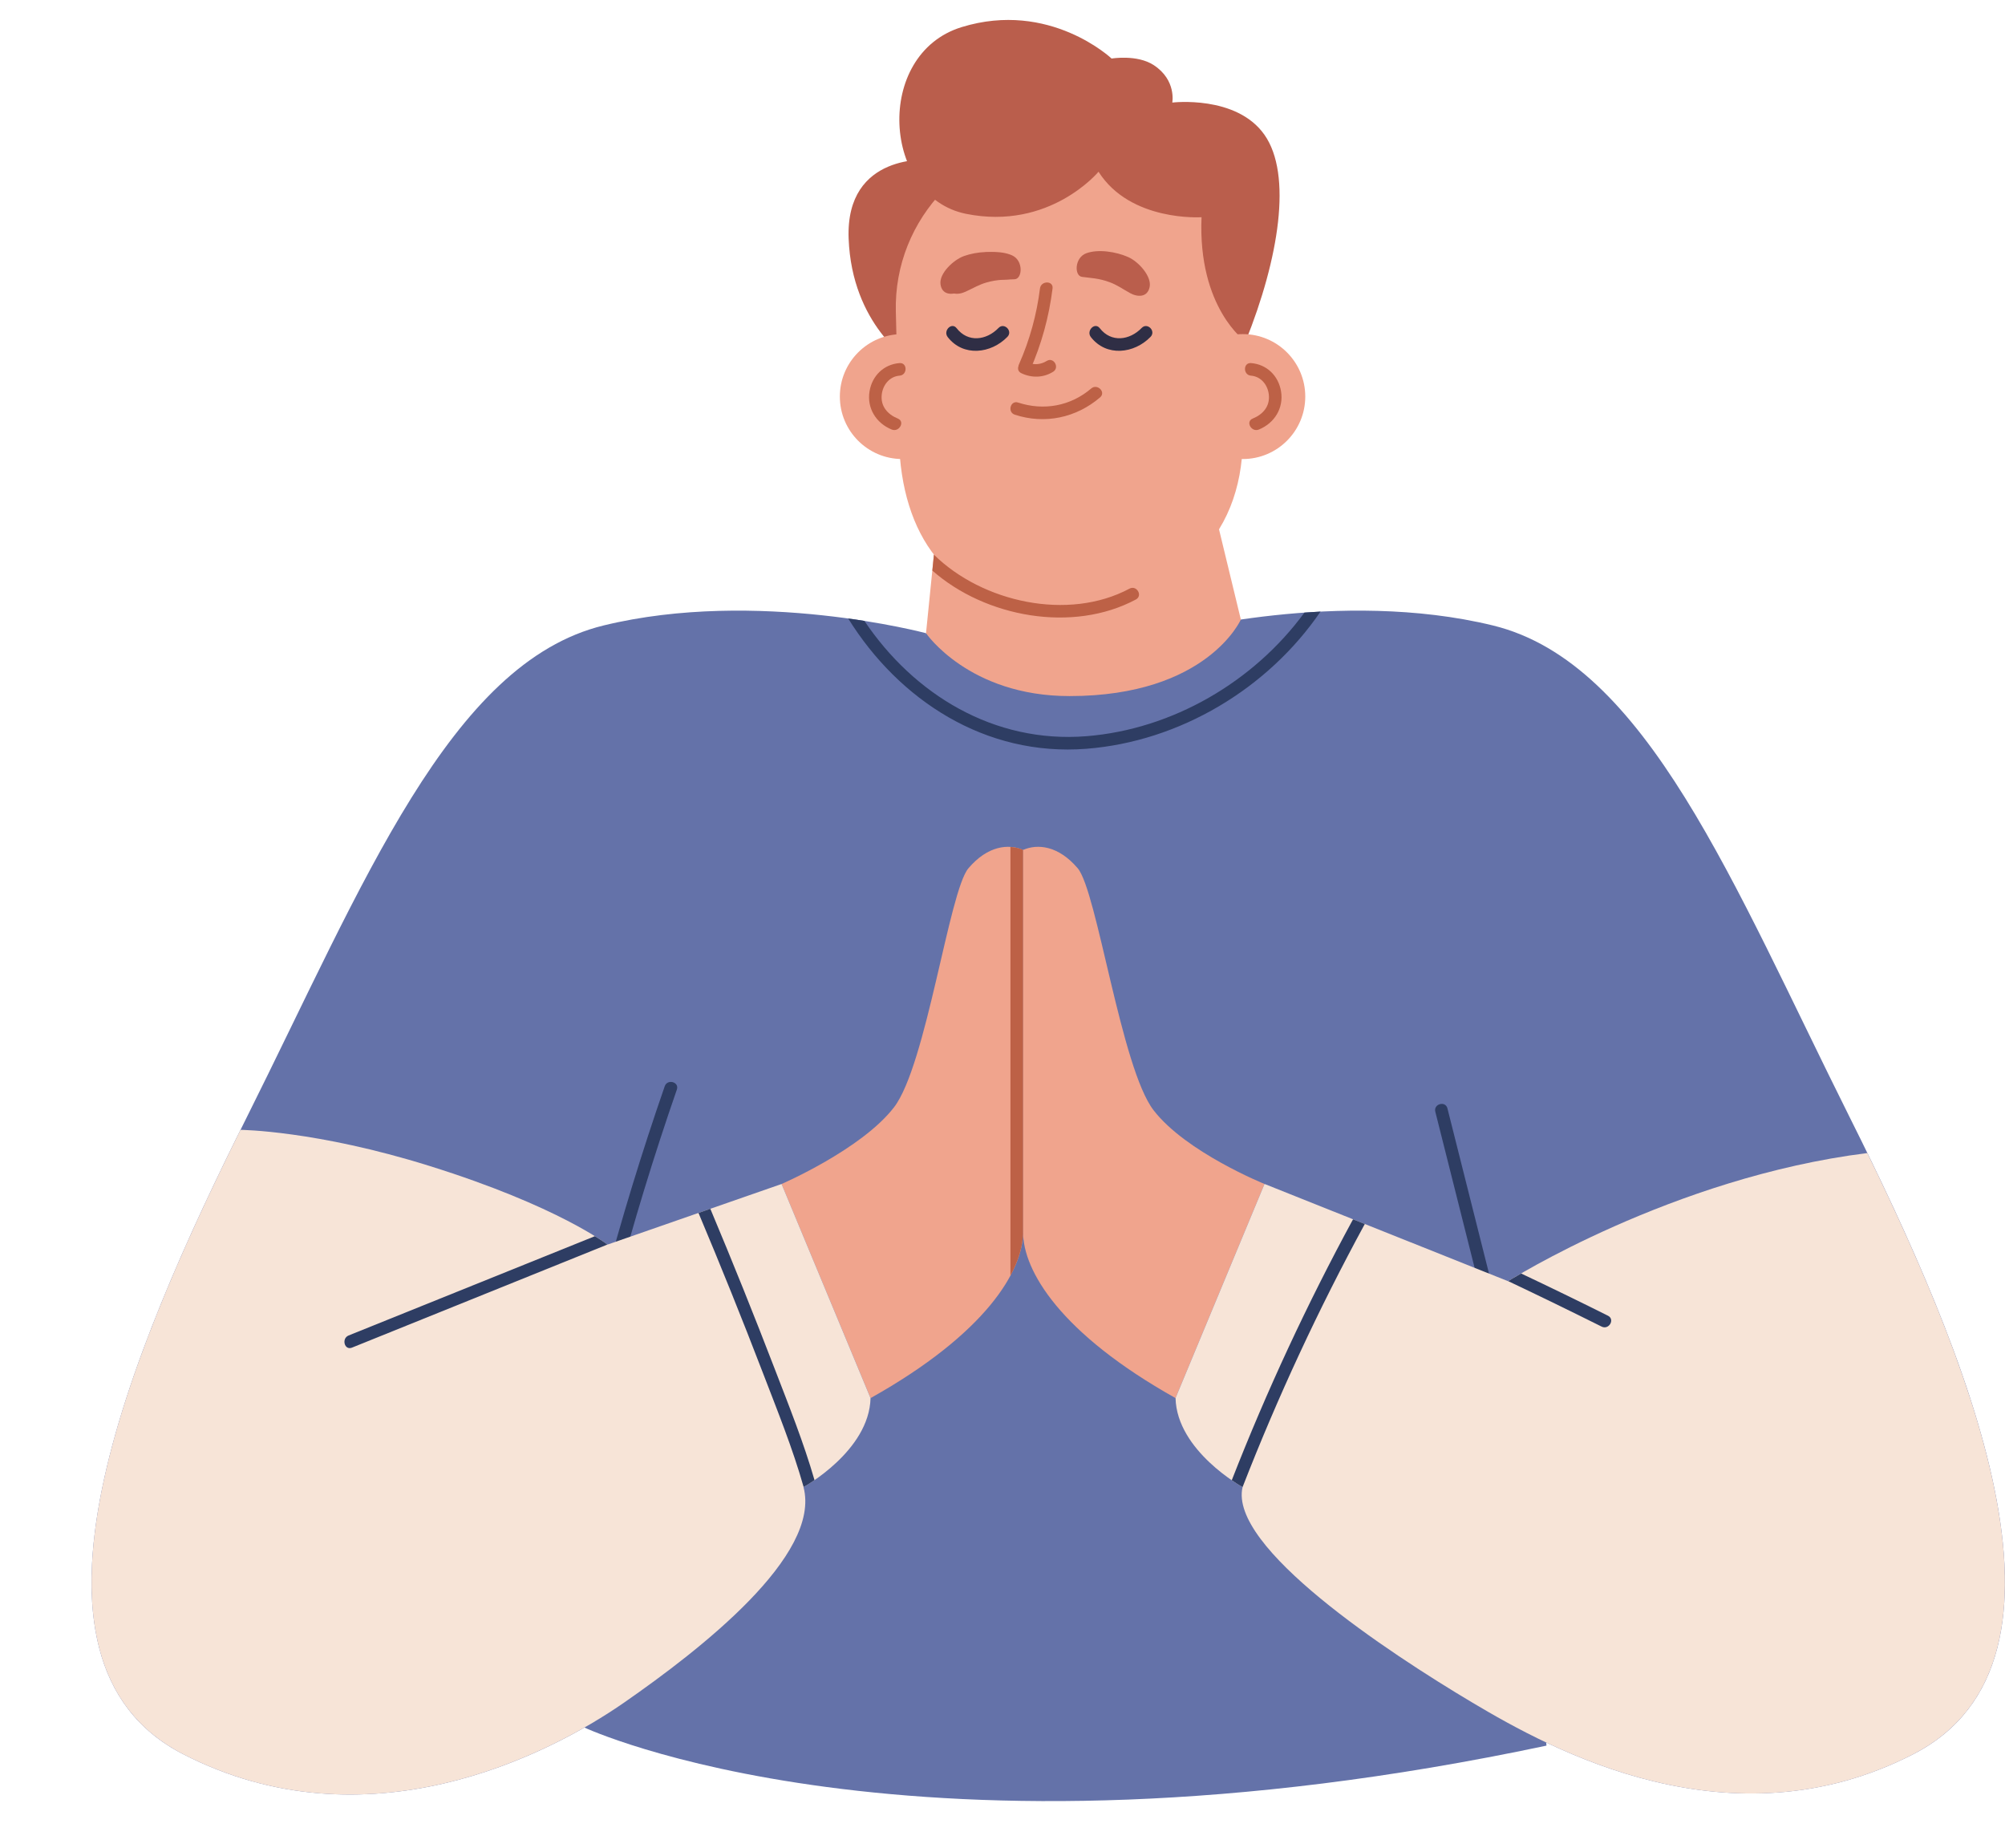
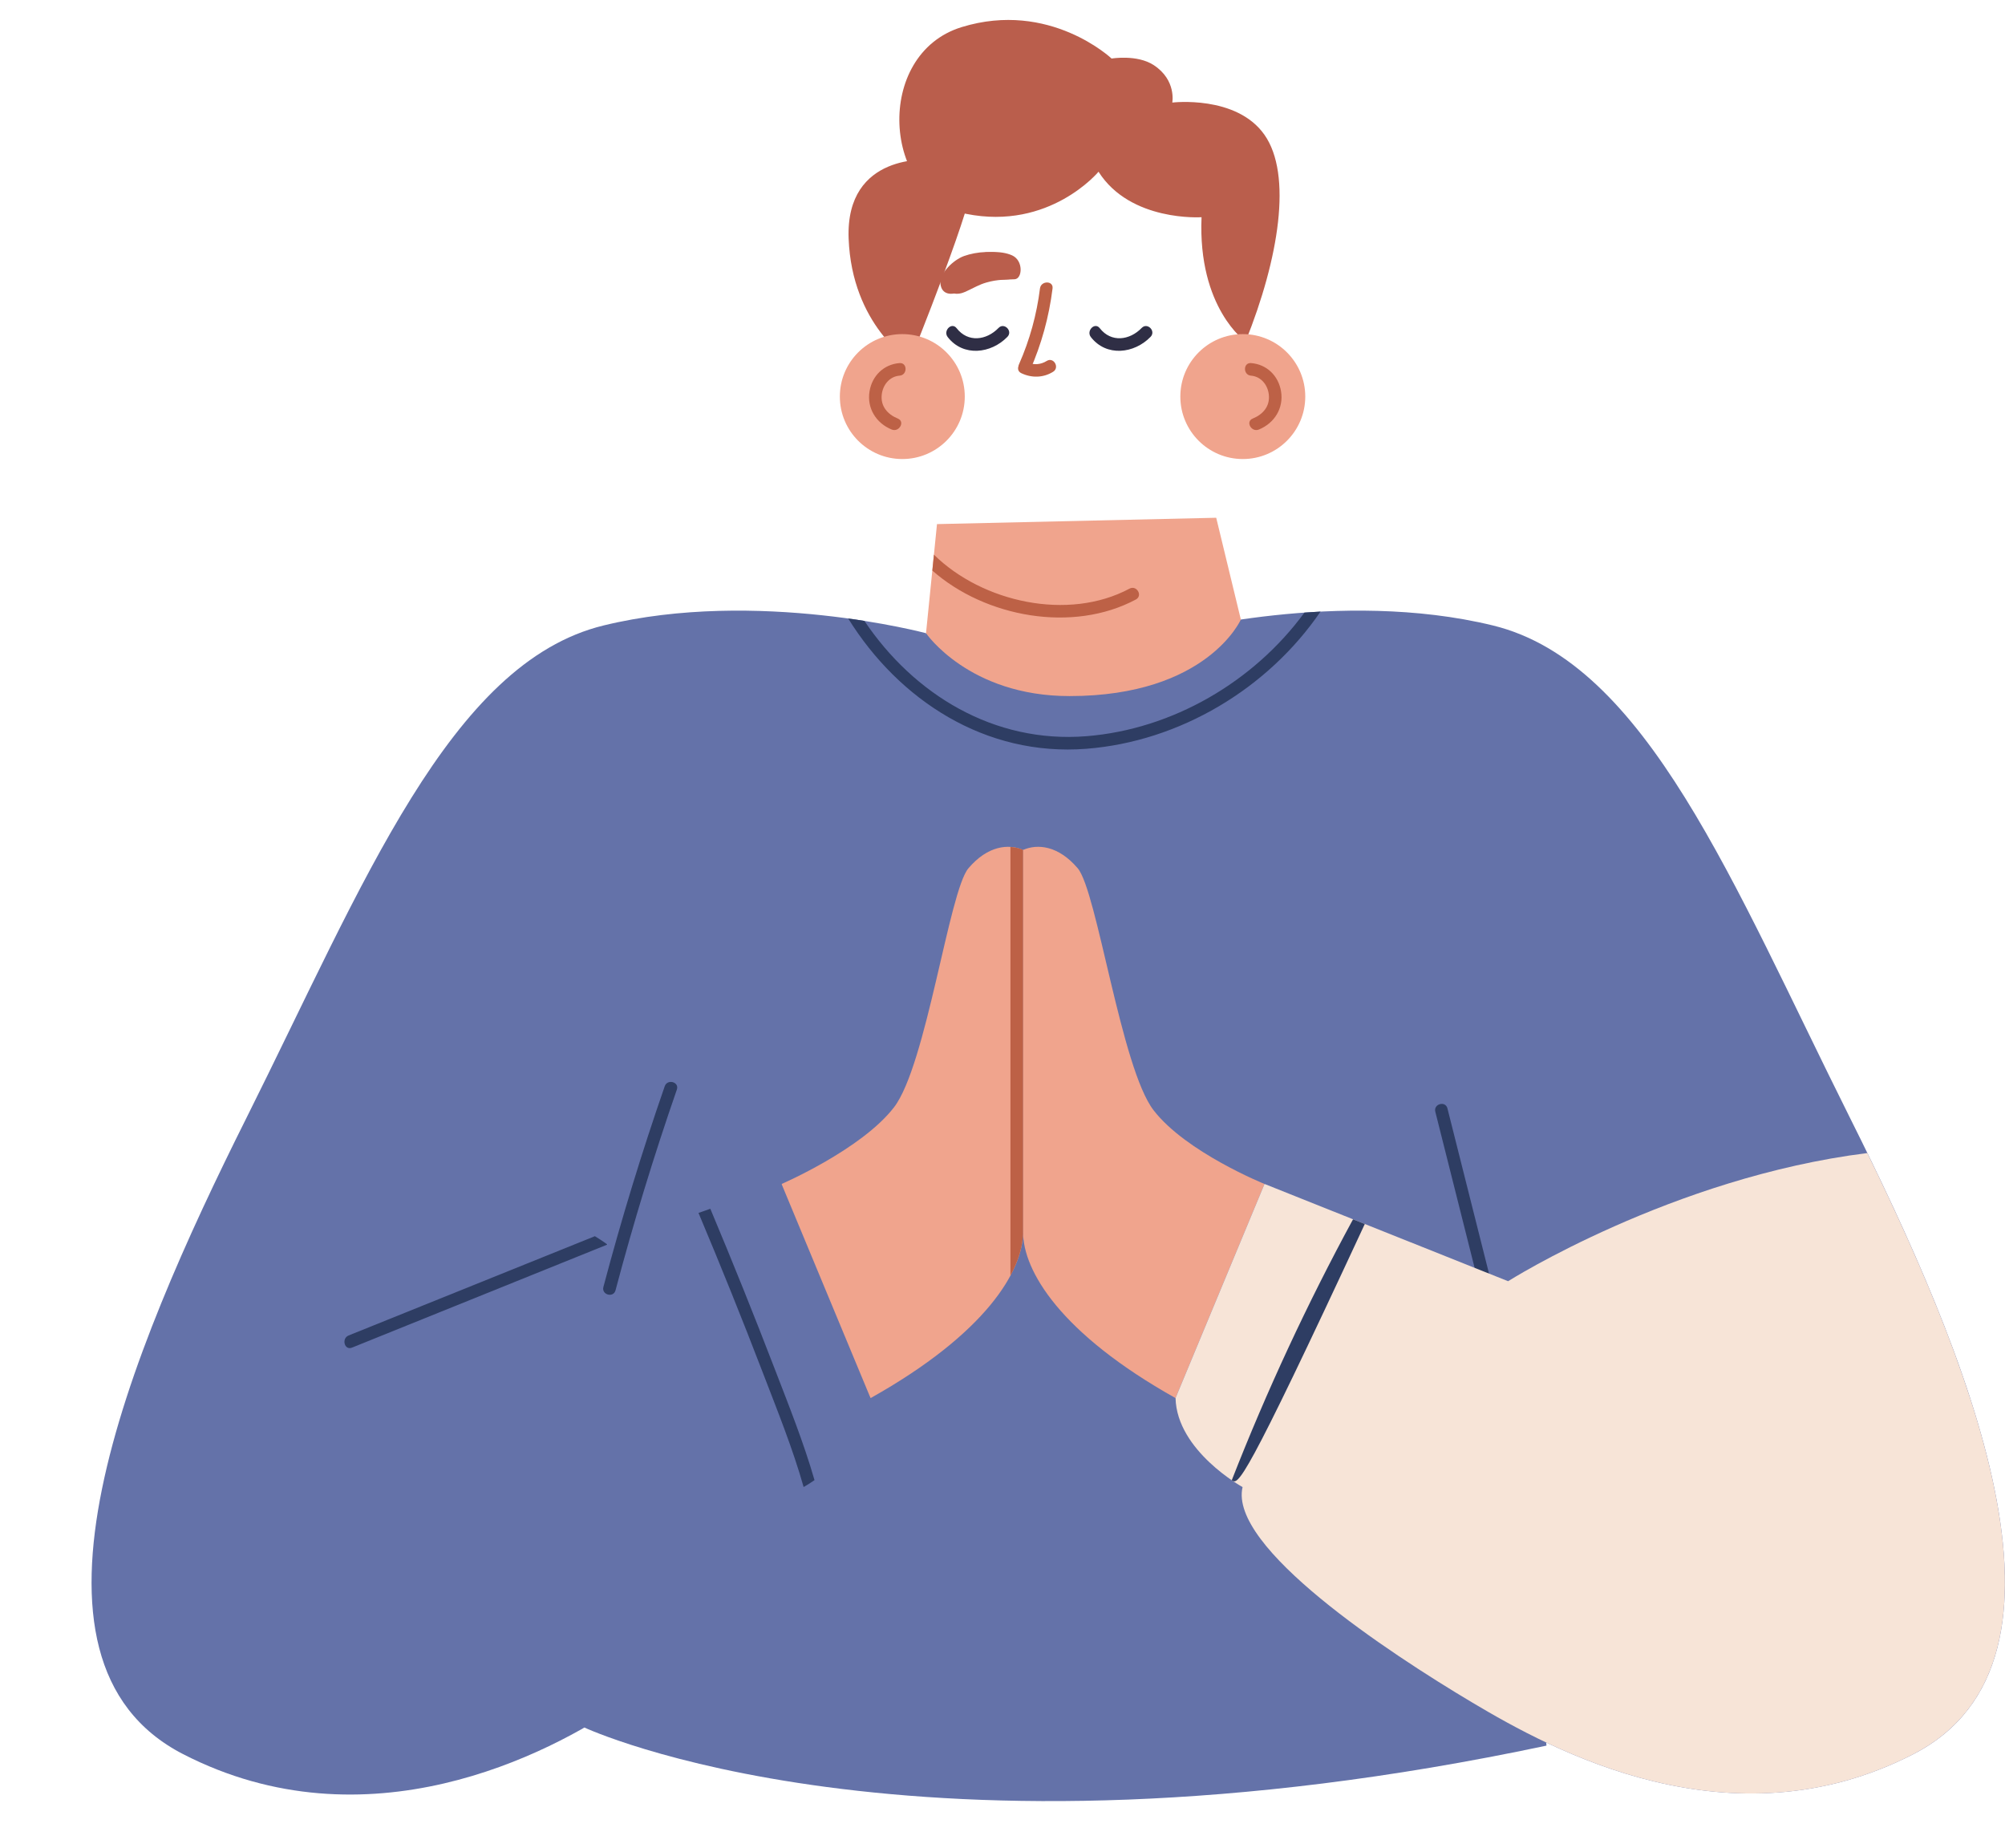
<svg xmlns="http://www.w3.org/2000/svg" height="1538.3" preserveAspectRatio="xMidYMid meet" version="1.0" viewBox="-76.2 -16.6 1668.9 1538.3" width="1668.9" zoomAndPan="magnify">
  <defs>
    <clipPath id="a">
      <path d="M 410 510 L 1212 510 L 1212 1482.43 L 410 1482.43 Z M 410 510" />
    </clipPath>
    <clipPath id="b">
      <path d="M 898 491 L 1592.629 491 L 1592.629 1477 L 898 1477 Z M 898 491" />
    </clipPath>
    <clipPath id="c">
      <path d="M 902 943 L 1592.629 943 L 1592.629 1477 L 902 1477 Z M 902 943" />
    </clipPath>
  </defs>
  <g>
    <g id="change1_1">
      <path d="M 697.809 116.398 C 697.809 116.398 627.488 109.961 630.176 181.891 C 632.859 253.82 681.168 283.879 681.168 283.879 C 681.168 283.879 738.605 142.379 733.238 130.73 C 727.867 119.078 697.809 116.398 697.809 116.398" fill="#ba5e4c" />
    </g>
    <g clip-path="url(#a)" id="change2_1">
      <path d="M 694.59 510.402 L 421.902 879.172 L 429.414 1019.27 L 410.246 1421.199 C 410.246 1421.199 681.844 1548.301 1211.031 1436.258 L 1179.09 1049.73 L 1173.941 755.176 L 898.051 510.402 L 694.59 510.402" fill="#6472a9" />
    </g>
    <g id="change3_1">
      <path d="M 574.348 968.816 C 574.348 968.816 640.949 940.043 667.922 905.02 C 694.895 869.996 713.777 724.98 729.883 706.059 C 745.984 687.137 763.297 685.527 775.375 690.762 C 775.375 690.762 775.375 976.602 775.375 1008.809 C 775.375 1041.012 744.508 1093.219 648.426 1147.031 C 648.426 1147.031 592.598 1071.34 574.348 968.816" fill="#f0a48d" />
    </g>
    <g id="change2_2">
      <path d="M 694.59 510.402 C 694.59 510.402 553.949 472.828 426.195 503.961 C 298.441 535.094 226.512 718.676 128.816 914.066 C 31.121 1109.449 -76.234 1364.961 76.211 1443.34 C 228.656 1521.711 380.031 1444.41 443.371 1400.391 C 506.715 1356.379 607.629 1278.012 592.598 1221.109 C 592.598 1221.109 647.352 1191.051 648.426 1147.031 L 574.348 968.816 L 429.414 1019.27 L 694.59 510.402" fill="#6472a9" />
    </g>
    <g id="change4_1">
      <path d="M 477.102 887.461 C 458.047 942.348 440.93 998.363 426.047 1054.531 C 424.316 1061.051 434.414 1063.828 436.141 1057.309 C 451.023 1001.148 468.141 945.129 487.195 890.242 C 489.41 883.867 479.301 881.125 477.102 887.461" fill="#2e3d63" />
    </g>
    <g id="change5_1">
-       <path d="M 592.613 1221.078 C 607.637 1278.031 506.73 1356.371 443.352 1400.391 C 380.023 1444.398 228.668 1521.711 76.211 1443.359 C -73.734 1366.27 27.641 1117.77 123.992 923.762 C 123.992 923.762 186.641 924.195 281.262 953.785 C 388.73 987.395 429.43 1019.27 429.43 1019.27 L 574.352 968.82 L 648.406 1147.031 C 647.359 1191.039 592.613 1221.078 592.613 1221.078" fill="#f7e4d7" />
-     </g>
+       </g>
    <g id="change3_2">
      <path d="M 976.398 968.816 C 976.398 968.816 910.949 942.43 883.977 907.402 C 857.004 872.375 836.973 724.98 820.867 706.059 C 804.766 687.137 787.453 685.527 775.375 690.762 C 775.375 690.762 775.375 976.602 775.375 1008.809 C 775.375 1041.012 806.238 1093.219 902.324 1147.031 C 902.324 1147.031 958.148 1071.34 976.398 968.816" fill="#f0a48d" />
    </g>
    <g clip-path="url(#b)" id="change2_3">
      <path d="M 898.051 510.402 C 898.051 510.402 1038.691 472.828 1166.441 503.961 C 1294.199 535.094 1366.129 718.676 1463.82 914.066 C 1561.52 1109.449 1668.871 1364.961 1516.43 1443.34 C 1363.98 1521.711 1215.539 1439.852 1149.27 1400.391 C 1078.93 1358.52 946.34 1271.031 958.094 1221.07 C 958.094 1221.07 903.34 1191.012 902.27 1146.988 L 976.344 968.777 L 1179.09 1049.73 L 898.051 510.402" fill="#6472a9" />
    </g>
    <g id="change4_2">
      <path d="M 1118.512 908.664 C 1130.43 956.031 1142.352 1003.398 1154.281 1050.762 C 1155.922 1057.289 1166.02 1054.531 1164.371 1047.98 C 1152.449 1000.621 1140.52 953.25 1128.602 905.883 C 1126.961 899.355 1116.859 902.121 1118.512 908.664" fill="#2e3d63" />
    </g>
    <g id="change4_3">
      <path d="M 1022.98 492.402 C 979.227 556.461 905.953 600.527 828.023 606.602 C 744.023 613.141 672.219 566.25 629.824 498.211 C 634.535 498.785 639.035 499.469 643.328 500.199 C 684.363 561.227 750.934 602.258 828.023 596.133 C 899.621 590.43 967.344 550.914 1009.578 493.238 C 1013.98 492.926 1018.43 492.664 1022.98 492.402" fill="#2e3d63" />
    </g>
    <g clip-path="url(#c)" id="change5_2">
      <path d="M 1516.41 1443.359 C 1364 1521.711 1215.531 1439.852 1149.27 1400.391 C 1078.93 1358.52 946.359 1271.012 958.082 1221.078 C 958.082 1221.078 903.336 1190.988 902.289 1146.98 L 976.348 968.77 L 1179.102 1049.73 C 1179.102 1049.73 1315.488 963.379 1478.102 943.07 C 1571.359 1133.941 1661.43 1368.781 1516.41 1443.359" fill="#f7e4d7" />
    </g>
    <g id="change3_3">
      <path d="M 694.59 510.402 C 694.59 510.402 730.285 562.738 814.023 562.738 C 928.629 562.738 956.645 499.035 956.645 499.035 L 936.141 414.32 L 703.723 419.602 L 694.59 510.402" fill="#f0a48d" />
    </g>
    <g id="change3_4">
-       <path d="M 809.012 98.391 C 888.012 96.531 953.621 158.16 955.551 236.031 L 958.211 343.301 C 960.141 421.172 914.094 489.57 791.465 487.129 C 712.449 485.555 674.051 427.898 672.117 350.031 L 669.461 242.762 C 667.531 164.891 730.008 100.25 809.012 98.391" fill="#f0a48d" />
-     </g>
+       </g>
    <g id="change1_2">
      <path d="M 923.93 164.172 C 923.93 164.172 864.75 168.199 838.18 126.328 C 838.18 126.328 797.516 175.449 727.867 161.359 C 658.223 147.27 650.973 28.5 724.246 5.961 C 797.516 -16.59 849.051 32.121 849.051 32.121 C 849.051 32.121 870.277 28.559 884.074 37.559 C 903.195 50.039 899.574 68.762 899.574 68.762 C 899.574 68.762 952.914 62.32 976.266 95.531 C 999.617 128.75 988.344 198.559 960.566 267.641 C 960.566 267.641 920.711 239.859 923.93 164.172" fill="#ba5e4c" />
    </g>
    <g id="change3_5">
      <path d="M 622.871 313.461 C 622.871 342.172 646.148 365.449 674.859 365.449 C 703.574 365.449 726.852 342.172 726.852 313.461 C 726.852 284.738 703.574 261.469 674.859 261.469 C 646.148 261.469 622.871 284.738 622.871 313.461" fill="#f0a48d" />
    </g>
    <g id="change3_6">
      <path d="M 906.277 313.461 C 906.277 342.172 929.555 365.449 958.27 365.449 C 986.98 365.449 1010.262 342.172 1010.262 313.461 C 1010.262 284.738 986.98 261.469 958.27 261.469 C 929.555 261.469 906.277 284.738 906.277 313.461" fill="#f0a48d" />
    </g>
    <g id="change1_3">
      <path d="M 739.996 218.52 C 749.586 215.75 756.473 216.281 763.508 215.82 C 769.961 215.41 770.918 200.281 761.359 195.949 C 751.797 191.621 736.879 192.691 726.203 196.5 C 717.406 199.641 705.48 210.961 706.637 219.922 C 707.797 228.891 716.047 229.191 722.512 226.211 C 729.734 222.891 733.574 220.379 739.996 218.52" fill="#ba5e4c" />
    </g>
    <g id="change1_4">
-       <path d="M 847.57 218.32 C 838.227 214.82 831.316 214.82 824.336 213.828 C 817.934 212.922 818.137 197.77 828 194.18 C 837.863 190.59 852.652 192.801 863.012 197.41 C 871.543 201.211 882.566 213.422 880.727 222.27 C 878.887 231.109 870.633 230.781 864.418 227.328 C 857.469 223.461 853.832 220.66 847.57 218.32" fill="#ba5e4c" />
-     </g>
+       </g>
    <g id="change1_5">
      <path d="M 744.898 218.52 C 754.484 215.75 761.371 216.281 768.41 215.82 C 774.859 215.41 775.82 200.281 766.258 195.949 C 756.699 191.621 741.781 192.691 731.102 196.5 C 722.305 199.641 710.379 210.961 711.539 219.922 C 712.695 228.891 720.949 229.191 727.41 226.211 C 734.637 222.891 738.477 220.379 744.898 218.52" fill="#ba5e4c" />
    </g>
    <g id="change6_1">
      <path d="M 781.07 291.77 C 790.727 269.852 796.953 247.238 799.91 223.48 C 800.738 216.809 790.266 216.871 789.441 223.48 C 786.73 245.289 780.891 266.371 772.031 286.488 C 769.34 292.59 778.355 297.93 781.07 291.77" fill="#bd6146" />
    </g>
    <g id="change6_2">
      <path d="M 773.891 293.988 C 782.488 298.102 792.172 297.91 800.359 292.84 C 806.074 289.301 800.824 280.25 795.074 283.801 C 790.219 286.809 784.41 287.461 779.176 284.949 C 773.129 282.051 767.812 291.078 773.891 293.988" fill="#bd6146" />
    </g>
    <g id="change7_1">
      <path d="M 831.812 263.949 C 844.73 280.57 867.891 277.801 881.508 263.738 C 886.195 258.898 878.801 251.488 874.105 256.34 C 864.059 266.711 848.68 268.73 839.215 256.551 C 835.086 251.23 827.727 258.691 831.812 263.949" fill="#2f2e45" />
    </g>
    <g id="change7_2">
      <path d="M 712.656 263.949 C 725.57 280.57 748.73 277.801 762.348 263.738 C 767.035 258.898 759.645 251.488 754.945 256.34 C 744.902 266.711 729.523 268.73 720.059 256.551 C 715.93 251.23 708.57 258.691 712.656 263.949" fill="#2f2e45" />
    </g>
    <g id="change6_3">
-       <path d="M 768.477 328.531 C 793.426 336.73 819.621 331.148 839.48 314.129 C 844.602 309.738 837.168 302.371 832.078 306.73 C 814.953 321.398 792.57 325.441 771.258 318.441 C 764.844 316.328 762.094 326.43 768.477 328.531" fill="#bd6146" />
-     </g>
+       </g>
    <g id="change6_4">
      <path d="M 869.266 482.352 C 816.824 510.406 744.129 497.27 699.852 458.281 L 701.16 445.039 C 741.461 484.711 813.004 500.566 863.98 473.301 C 869.945 470.16 875.234 479.16 869.266 482.352" fill="#bd6146" />
    </g>
    <g id="change4_4">
      <path d="M 429.379 1019.219 C 358.516 1047.801 287.648 1076.43 216.785 1105 C 210.508 1107.57 207.836 1097.41 213.961 1094.898 C 282.312 1067.32 350.664 1039.789 418.961 1012.262 C 425.766 1016.449 429.062 1018.961 429.379 1019.219" fill="#2e3d63" />
    </g>
    <g id="change4_5">
-       <path d="M 1256.98 1087.52 C 1231.172 1074.648 1205.27 1062.031 1179.199 1049.68 C 1179.828 1049.262 1183.551 1046.961 1189.93 1043.301 C 1214.172 1054.762 1238.289 1066.48 1262.262 1078.469 C 1268.281 1081.5 1263 1090.5 1256.98 1087.52" fill="#2e3d63" />
-     </g>
+       </g>
    <g id="change4_6">
-       <path d="M 1059.82 1002.109 C 1021.301 1072.922 987.34 1145.98 958.082 1221.078 C 958.082 1221.078 954.469 1219.102 949.078 1215.379 C 978.18 1140.961 1011.879 1068.469 1050.039 998.184 L 1059.82 1002.109" fill="#2e3d63" />
+       <path d="M 1059.82 1002.109 C 958.082 1221.078 954.469 1219.102 949.078 1215.379 C 978.18 1140.961 1011.879 1068.469 1050.039 998.184 L 1059.82 1002.109" fill="#2e3d63" />
    </g>
    <g id="change4_7">
      <path d="M 601.773 1215.27 C 596.855 1218.68 593.348 1220.672 592.719 1221.031 C 583.562 1188.641 570.738 1157.129 558.699 1125.73 C 541.586 1081.141 523.738 1036.91 505.211 992.895 L 515.051 989.441 C 533.633 1033.672 551.531 1078.148 568.75 1122.949 C 580.473 1153.41 592.719 1183.93 601.773 1215.27" fill="#2e3d63" />
    </g>
    <g id="change6_5">
      <path d="M 775.32 690.758 L 775.32 1010.379 C 775.059 1020.32 771.867 1032.039 764.855 1045.078 L 764.855 688.297 C 768.621 688.508 772.184 689.344 775.32 690.758" fill="#bd6146" />
    </g>
    <g id="change6_6">
      <path d="M 971.629 340.898 C 984.625 335.602 992.457 323.07 990.078 308.98 C 987.906 296.109 978.199 286.621 965.148 285.59 C 958.438 285.059 958.391 295.539 965.086 296.059 C 973.461 296.719 979.023 303.762 979.93 311.809 C 981.023 321.52 975.094 328.27 966.512 331.77 C 960.281 334.309 965.461 343.422 971.629 340.898" fill="#bd6146" />
    </g>
    <g id="change6_7">
      <path d="M 666.039 340.898 C 653.043 335.602 645.211 323.07 647.59 308.98 C 649.762 296.109 659.465 286.621 672.52 285.59 C 679.227 285.059 679.277 295.539 672.578 296.059 C 664.207 296.719 658.645 303.762 657.738 311.809 C 656.641 321.52 662.574 328.27 671.156 331.77 C 677.387 334.309 672.207 343.422 666.039 340.898" fill="#bd6146" />
    </g>
  </g>
</svg>